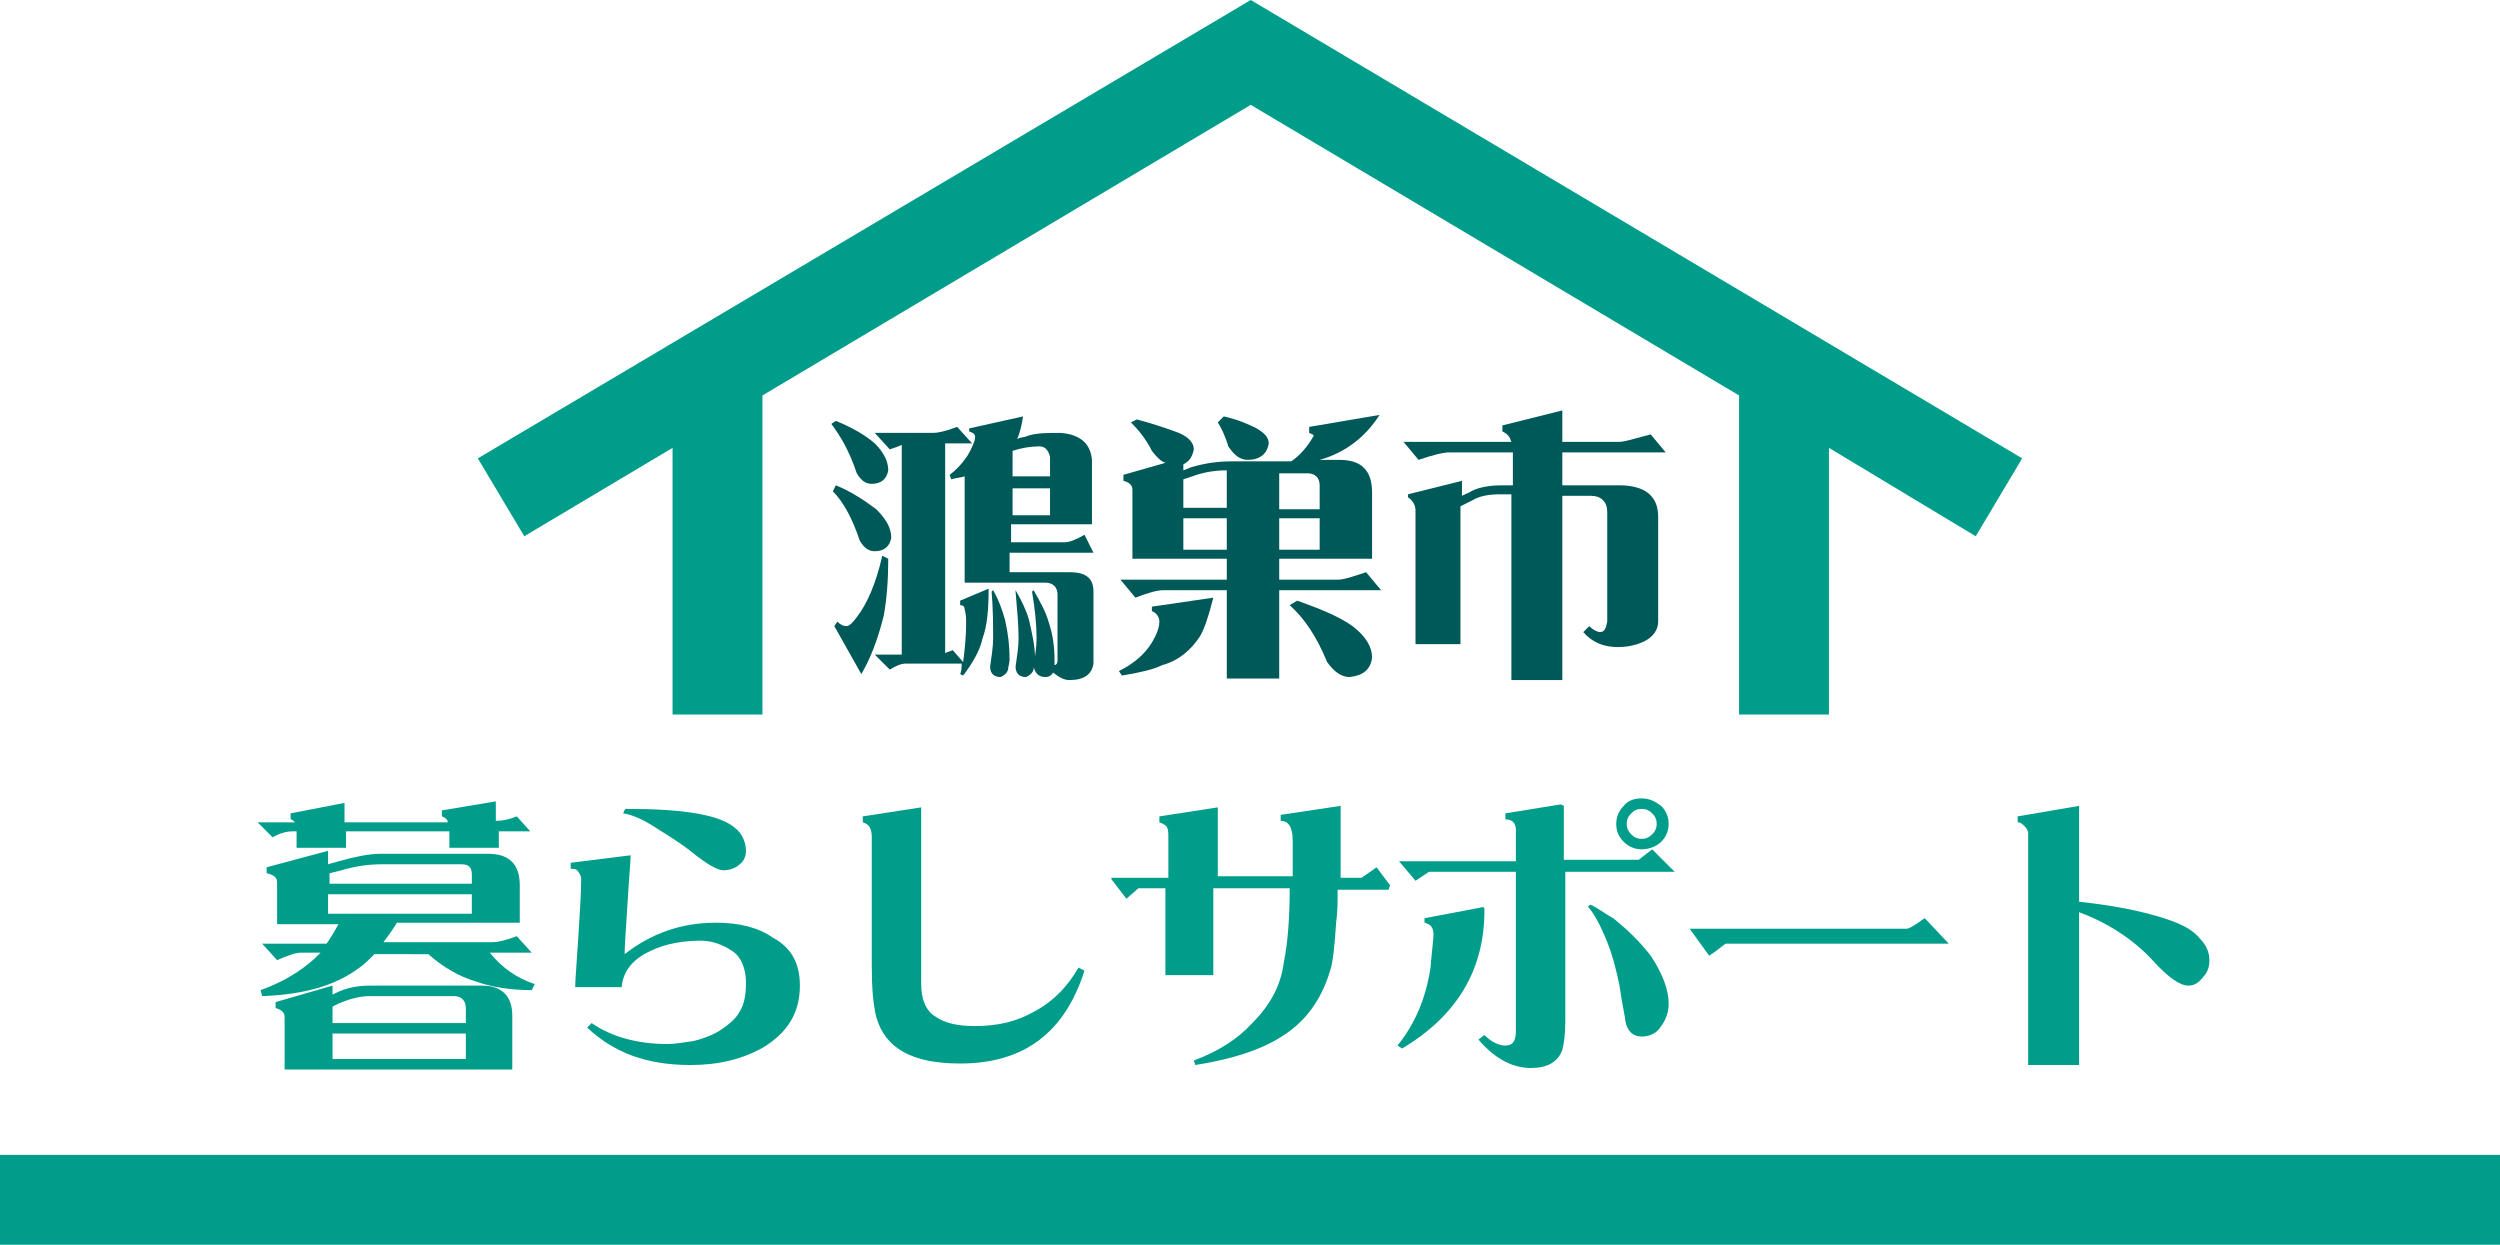
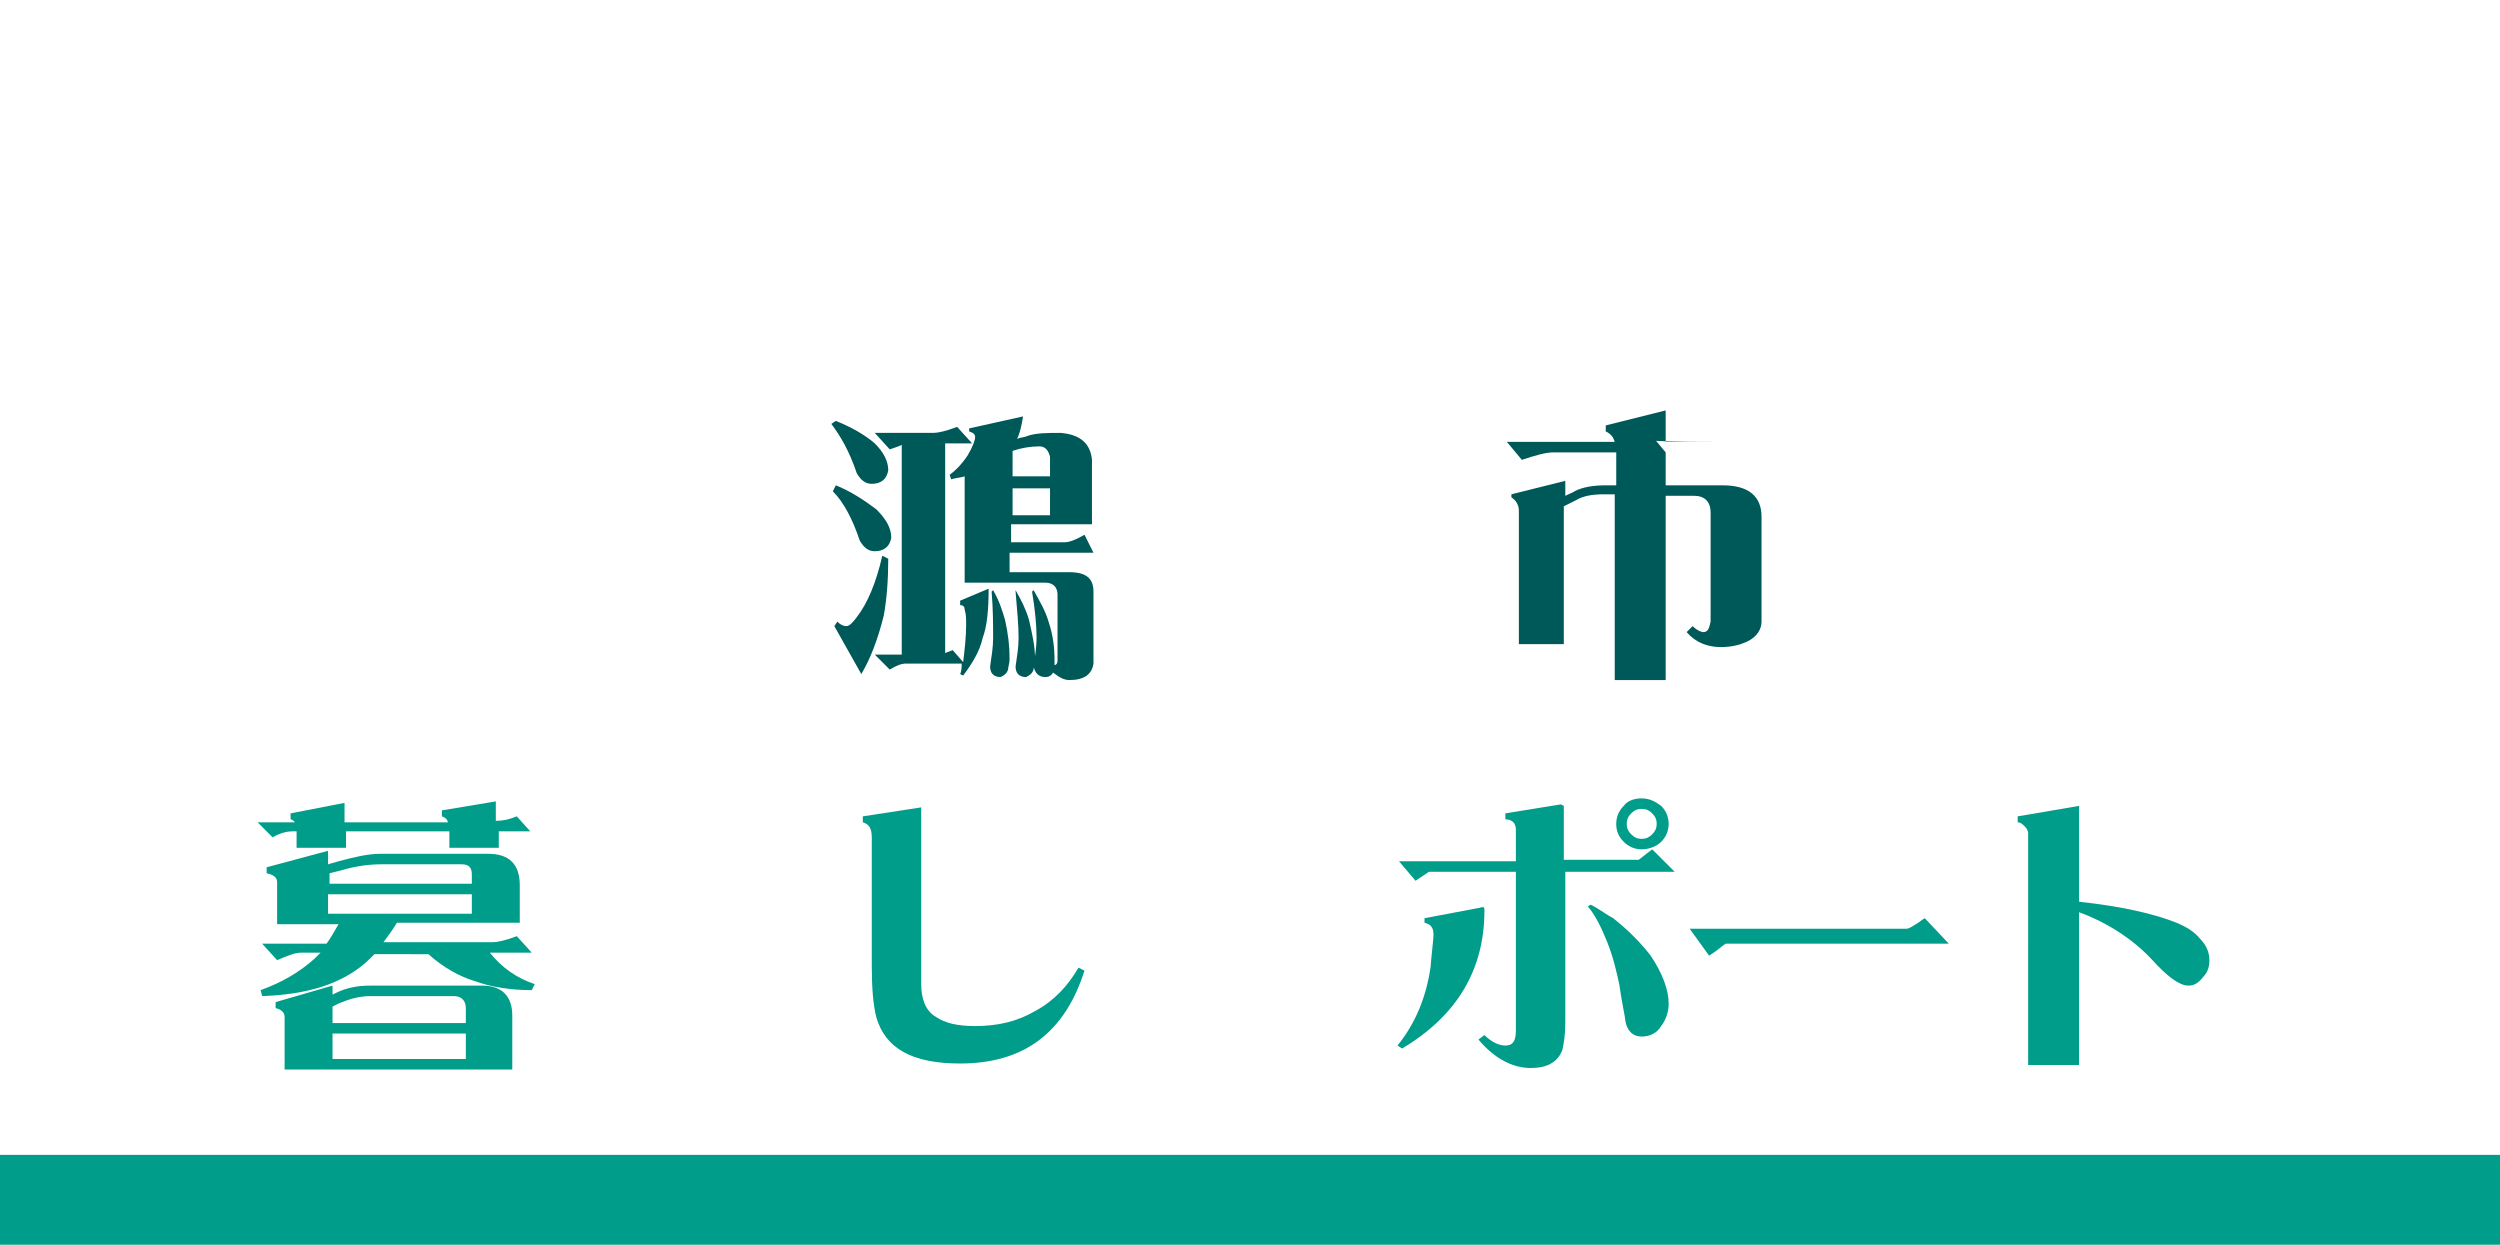
<svg xmlns="http://www.w3.org/2000/svg" version="1.1" id="レイヤー_1" x="0px" y="0px" viewBox="0 0 166.9 83.1" style="enable-background:new 0 0 166.9 83.1;" xml:space="preserve">
  <style type="text/css">
	.st0{fill:#005959;}
	.st1{fill:#009D8A;}
</style>
  <g>
    <path class="st0" d="M55.8,28.1c1,0.4,1.9,0.9,2.6,1.5c0.6,0.6,0.9,1.2,0.9,1.8c-0.1,0.6-0.5,0.9-1.1,0.9c-0.4,0-0.7-0.2-1-0.7   c-0.5-1.5-1.1-2.5-1.7-3.3L55.8,28.1z M55.8,32.4c1,0.4,1.9,1,2.7,1.6c0.6,0.6,1,1.2,1,1.9c-0.1,0.6-0.5,0.9-1.1,0.9   c-0.4,0-0.7-0.2-1-0.7c-0.5-1.5-1.1-2.6-1.8-3.3L55.8,32.4z M58.9,37.1l0.4,0.2c0,1.4-0.1,2.7-0.3,3.8c-0.4,1.6-0.9,2.9-1.5,3.9   l-1.8-3.2l0.2-0.3c0.2,0.2,0.4,0.3,0.6,0.3c0.2,0,0.4-0.2,0.7-0.6C57.9,40.3,58.5,38.9,58.9,37.1z M66,39.3c0,1.4-0.1,2.5-0.4,3.3   c-0.2,0.9-0.7,1.7-1.3,2.5l-0.2-0.1c0.1-0.2,0.1-0.5,0.1-0.7h-3.7c-0.3,0-0.6,0.1-1.1,0.4l-1-1h1.8v-14c-0.2,0.1-0.5,0.2-0.8,0.3   l-1-1.1h3.9c0.3,0,0.8-0.1,1.6-0.4l1,1.1h-1.8v14c0.2-0.1,0.3-0.1,0.5-0.2l0.7,0.8c0.1-0.8,0.2-1.7,0.2-2.5c0-0.4,0-0.7-0.1-1   c0-0.2-0.1-0.3-0.3-0.3v-0.3L66,39.3z M68.3,27.8c-0.1,0.6-0.2,1.1-0.4,1.5c0.2-0.1,0.5-0.1,0.7-0.2c0.6-0.2,1.3-0.2,2.2-0.2   c1.3,0.1,2,0.7,2.1,1.8V35h-5.4v1.2h3.6c0.3,0,0.8-0.2,1.3-0.5l0.6,1.2h-5.6v1.3h4c1.1,0,1.6,0.4,1.6,1.3v4.8   c-0.1,0.7-0.6,1.1-1.6,1.1c-0.4,0-0.7-0.2-1.1-0.5c-0.1,0.2-0.3,0.3-0.5,0.3c-0.5,0-0.7-0.3-0.8-0.7c0.1-0.7,0.2-1.3,0.2-1.9   c0-0.9-0.1-1.9-0.3-3.1l0.1-0.1c0.4,0.7,0.8,1.4,1,2.1c0.3,0.9,0.4,1.7,0.4,2.6c0,0.1,0,0.2,0,0.3c0.1,0,0.2-0.1,0.2-0.3v-4.4   c0-0.5-0.3-0.8-0.8-0.8h-5.4v-7.1c-0.3,0.1-0.6,0.1-0.9,0.2l-0.1-0.3c0.4-0.3,0.8-0.7,1.2-1.3c0.3-0.5,0.5-1,0.5-1.2   c0-0.2-0.1-0.3-0.4-0.4v-0.2L68.3,27.8z M66.3,39.4c0.4,0.7,0.6,1.3,0.8,2c0.2,0.9,0.3,1.7,0.3,2.6c0,0.3-0.1,0.5-0.1,0.7   c-0.1,0.3-0.3,0.4-0.5,0.5c-0.5,0-0.7-0.3-0.7-0.7c0.1-0.7,0.2-1.3,0.2-1.9c0-0.9,0-1.9-0.1-3.1L66.3,39.4z M67.6,31.8h2.5v-1.3   c-0.1-0.4-0.3-0.7-0.7-0.7c-0.6,0-1.2,0.1-1.8,0.3V31.8z M67.6,34.4h2.5v-1.8h-2.5V34.4z M67.8,39.4c0.4,0.7,0.7,1.3,0.9,2   c0.2,0.9,0.4,1.7,0.4,2.6c0,0.3-0.1,0.5-0.1,0.7c-0.1,0.3-0.3,0.4-0.5,0.5c-0.5,0-0.7-0.3-0.7-0.7c0.1-0.7,0.2-1.3,0.2-1.9   c0-0.9-0.1-1.9-0.2-3.1L67.8,39.4z" />
-     <path class="st0" d="M75.9,28c1.1,0.3,2,0.6,2.8,0.9c0.7,0.3,1,0.7,1,1.1c-0.1,0.5-0.3,0.8-0.7,1v0.4l0.5-0.2   c1-0.3,1.9-0.4,2.7-0.4h4c0.6-0.4,1.1-1,1.5-1.7c0-0.1-0.1-0.1-0.3-0.2v-0.4l4.7-0.8c-0.9,1.4-2.2,2.5-4,3h1.3   c1.5,0,2.2,0.7,2.2,2.2v4.4h-6.2v1.4h3.9c0.4,0,1-0.2,1.9-0.5l1,1.2h-6.8v5.9h-3.5v-5.9h-4.2c-0.5,0-1.1,0.2-1.9,0.5l-1-1.2h7.1   v-1.4h-6.3v-4.6c0-0.3-0.2-0.5-0.6-0.6v-0.4l2.8-0.8c-0.3-0.1-0.6-0.4-0.9-0.8c-0.4-0.8-0.9-1.4-1.4-1.9L75.9,28z M81,39.9   c-0.3,1.2-0.6,2.1-0.9,2.6c-0.6,0.9-1.4,1.6-2.5,1.9c-0.6,0.3-1.5,0.5-2.7,0.7l-0.2-0.3c1-0.5,1.7-1.1,2.2-1.9   c0.3-0.5,0.5-1,0.5-1.4c0-0.3-0.2-0.6-0.5-0.7v-0.3L81,39.9z M79,33.9h2.9v-2.5c-0.7,0-1.5,0.1-2.3,0.4L79,32V33.9z M79,36.7h2.9   v-2.1H79V36.7z M81.7,27.8c0.9,0.2,1.6,0.5,2.2,0.8c0.5,0.3,0.8,0.6,0.8,1c-0.1,0.7-0.6,1.1-1.4,1.1c-0.5,0-0.9-0.3-1.3-0.9   c-0.2-0.7-0.5-1.3-0.7-1.6L81.7,27.8z M85.4,31.5v2.5h2.7v-1.6c0-0.5-0.3-0.8-0.8-0.8H85.4z M85.4,34.6v2.1h2.7v-2.1H85.4z    M86.6,40.1c1.4,0.5,2.7,1,3.7,1.7c0.9,0.7,1.3,1.4,1.3,2.1c-0.1,0.8-0.6,1.2-1.5,1.3c-0.5,0-1-0.3-1.5-1c-0.7-1.7-1.5-2.9-2.5-3.8   L86.6,40.1z" />
-     <path class="st0" d="M110.2,29l1,1.2h-6.9v2.2h3.8c1.7,0,2.6,0.7,2.6,2.1v7c0,0.5-0.3,1-0.9,1.3c-0.4,0.2-1,0.4-1.8,0.4   c-0.9,0-1.7-0.3-2.3-1l0.4-0.4c0.3,0.3,0.6,0.4,0.7,0.4c0.3,0,0.4-0.2,0.5-0.7v-7.3c0-0.7-0.4-1.1-1.1-1.1h-1.9v12.3h-3.4V33h-0.7   c-0.8,0-1.4,0.1-1.9,0.4l-0.8,0.4v9.2h-3v-8.9c0-0.4-0.2-0.7-0.5-0.9V33l3.6-0.9v1c0.4-0.2,0.7-0.3,0.6-0.3   c0.6-0.3,1.3-0.4,2.1-0.4h0.7v-2.2h-4.2c-0.5,0-1.2,0.2-2.1,0.5l-1-1.2h7.2c-0.1-0.3-0.2-0.5-0.6-0.7v-0.4l4-1v2.1h3.8   C108.4,29.5,109.1,29.3,110.2,29z" />
+     <path class="st0" d="M110.2,29l1,1.2v2.2h3.8c1.7,0,2.6,0.7,2.6,2.1v7c0,0.5-0.3,1-0.9,1.3c-0.4,0.2-1,0.4-1.8,0.4   c-0.9,0-1.7-0.3-2.3-1l0.4-0.4c0.3,0.3,0.6,0.4,0.7,0.4c0.3,0,0.4-0.2,0.5-0.7v-7.3c0-0.7-0.4-1.1-1.1-1.1h-1.9v12.3h-3.4V33h-0.7   c-0.8,0-1.4,0.1-1.9,0.4l-0.8,0.4v9.2h-3v-8.9c0-0.4-0.2-0.7-0.5-0.9V33l3.6-0.9v1c0.4-0.2,0.7-0.3,0.6-0.3   c0.6-0.3,1.3-0.4,2.1-0.4h0.7v-2.2h-4.2c-0.5,0-1.2,0.2-2.1,0.5l-1-1.2h7.2c-0.1-0.3-0.2-0.5-0.6-0.7v-0.4l4-1v2.1h3.8   C108.4,29.5,109.1,29.3,110.2,29z" />
  </g>
  <g>
    <path class="st1" d="M34.5,54.5l0.9,1h-2.1v1.1h-3.3v-1.1h-6.9v1.1h-3.3v-1.1h-0.3c-0.3,0-0.8,0.1-1.3,0.4l-1-1h2.5   c-0.1-0.1-0.2-0.2-0.3-0.2v-0.4l3.6-0.7v1.3h6.9c0-0.1-0.1-0.3-0.4-0.4v-0.4l3.6-0.6v1.3C33.6,54.8,34,54.7,34.5,54.5z M21.9,56.8   v0.9l0.7-0.2c1.1-0.3,2-0.5,2.8-0.5h7.2c1.4,0,2.1,0.7,2.1,2.1v2.5h-8.2c-0.3,0.5-0.6,0.9-0.9,1.3h7.3c0.3,0,0.8-0.1,1.6-0.4l1,1.1   h-2.8c0.8,1,1.8,1.7,3,2.1l-0.2,0.4c-1.4,0-2.7-0.2-3.8-0.6c-1-0.3-2.1-0.9-3.1-1.8H25c-0.3,0.3-0.7,0.7-1,0.9   c-1.6,1.2-3.7,1.8-6.5,1.9l-0.1-0.4c1.4-0.5,2.6-1.2,3.6-2.1c0.1-0.1,0.3-0.3,0.4-0.4h-1.3c-0.4,0-0.9,0.2-1.6,0.5l-1-1.1h4.3   c0.3-0.4,0.5-0.8,0.8-1.3h-4.1v-2.8c0-0.3-0.2-0.5-0.7-0.6v-0.4L21.9,56.8z M22.2,65.8v0.6l0.2-0.1c0.8-0.4,1.6-0.5,2.3-0.5h7.5   c1.3,0,2,0.7,2,2v3.6H19v-3.5c0-0.3-0.2-0.5-0.6-0.6v-0.4L22.2,65.8z M21.9,59h9.6v-0.6c0-0.5-0.2-0.7-0.7-0.7h-5.3   c-0.8,0-1.7,0.1-2.7,0.4l-0.8,0.2V59z M21.9,61h9.6v-1.3h-9.6V61z M22.2,68.3h8.9v-1c0-0.5-0.3-0.8-0.8-0.8h-5.6   c-0.7,0-1.4,0.2-2.1,0.5l-0.4,0.2V68.3z M22.2,70.7h8.9V69h-8.9V70.7z" />
-     <path class="st1" d="M53.4,65.8c0,1.8-0.8,3.1-2.4,4.1c-1.4,0.8-3,1.2-4.9,1.2c-2.9,0-5.1-0.8-6.9-2.5l0.3-0.3   c1.3,0.9,3,1.4,5.1,1.4c0.4,0,1-0.1,1.7-0.2c0.8-0.2,1.5-0.5,1.9-0.8c0.6-0.4,1-0.8,1.2-1.2c0.3-0.5,0.4-1.1,0.4-1.9   c0-0.9-0.3-1.7-0.9-2.1c-0.6-0.4-1.3-0.7-2.1-0.7c-1.2,0-2.4,0.2-3.4,0.7c-1.1,0.5-1.8,1.3-1.9,2.4h-3.1c0-0.5,0.1-1.6,0.2-3.2   c0.1-1.7,0.2-3,0.2-4c0-0.2-0.1-0.4-0.2-0.5c-0.1-0.2-0.3-0.2-0.5-0.2v-0.4l4-0.5c0,0.4-0.1,1.4-0.2,3.1c-0.1,1.7-0.2,2.9-0.2,3.5   c1.8-1.4,3.8-2.1,6.1-2.1c1.5,0,2.8,0.3,3.8,1C52.9,63.3,53.4,64.4,53.4,65.8z M49.8,56.8c0,0.3-0.1,0.6-0.3,0.8   c-0.3,0.3-0.7,0.5-1.2,0.5c-0.4,0-1.1-0.4-2.1-1.2c-0.6-0.5-1.4-1-2.2-1.5c-0.9-0.6-1.7-1-2.4-1.1c0.1-0.2,0.1-0.3,0.2-0.3   c3.9,0,6.3,0.4,7.3,1.3C49.5,55.6,49.8,56.2,49.8,56.8z" />
    <path class="st1" d="M72.4,64.8c-1.3,4.1-4,6.2-8.3,6.2c-3.2,0-5-1-5.6-3.1c-0.2-0.8-0.3-1.9-0.3-3.4v-8.6c0-0.6-0.2-0.9-0.6-1   v-0.4l3.9-0.6v11.8c0,1,0.3,1.8,1,2.2c0.6,0.4,1.4,0.6,2.6,0.6c1.5,0,2.8-0.3,4-1c1.3-0.7,2.2-1.7,2.9-2.9L72.4,64.8z" />
  </g>
  <g>
-     <path class="st1" d="M92.8,59.1l-0.1,0.3h-3.4c0,0.8,0,1.5-0.1,2.2c-0.1,1.5-0.2,2.6-0.4,3.2c-0.6,2-1.7,3.5-3.4,4.5   c-1.3,0.8-3.1,1.4-5.6,1.8l-0.1-0.3c1.6-0.6,2.9-1.4,3.9-2.5c1.2-1.2,1.9-2.5,2.1-4c0.3-1.5,0.4-3.2,0.4-5h-5.1v5.8h-3.2v-5.8h-1.8   L75.2,60l-1-1.3v-0.1h3.8v-2.6c0-0.4,0-0.6-0.1-0.8c-0.1-0.1-0.2-0.2-0.5-0.3v-0.4l3.9-0.6v4.6h5v-2.4c0-0.9-0.3-1.3-0.8-1.3v-0.4   l4-0.6v4.8h1.4l1-0.7L92.8,59.1z" />
    <path class="st1" d="M99.1,60.8c0,3.9-1.8,7-5.5,9.2l-0.3-0.2c1.2-1.5,1.9-3.2,2.2-5.2c0.1-1.2,0.2-1.9,0.2-2.2   c0-0.5-0.2-0.7-0.6-0.8v-0.3l3.7-0.7C99.1,60.5,99.1,60.6,99.1,60.8z M111.8,58.2h-7.3v10c0,0.9-0.1,1.5-0.2,1.9   c-0.3,0.8-1,1.2-2.1,1.2c-1.2,0-2.4-0.6-3.5-1.9l0.4-0.3c0.5,0.5,1,0.7,1.4,0.7c0.5,0,0.7-0.3,0.7-1V58.2h-5.8l-0.9,0.6l-1.1-1.3   h7.8v-2.1c0-0.4-0.2-0.7-0.7-0.7v-0.4l3.7-0.6l0.2,0.1v3.6h5l0.9-0.7L111.8,58.2z M111.4,67c0,0.6-0.2,1.1-0.5,1.5   c-0.3,0.5-0.8,0.7-1.3,0.7c-0.6,0-1-0.4-1.1-1.1c0-0.2-0.2-1-0.4-2.4c-0.2-0.9-0.4-1.8-0.8-2.8c-0.4-1-0.8-1.8-1.3-2.4l0.2-0.1   c0.6,0.3,1.1,0.7,1.5,0.9c1,0.8,1.8,1.6,2.5,2.5C111,65,111.4,66.1,111.4,67z M111.4,55c0,0.5-0.2,0.9-0.5,1.2   c-0.3,0.3-0.8,0.5-1.3,0.5c-0.5,0-0.9-0.2-1.2-0.5c-0.4-0.4-0.5-0.8-0.5-1.2c0-0.5,0.2-0.9,0.5-1.2c0.3-0.4,0.8-0.5,1.2-0.5   c0.5,0,0.9,0.2,1.3,0.5C111.2,54.1,111.4,54.5,111.4,55z M110.6,55c0-0.3-0.1-0.5-0.3-0.7c-0.2-0.2-0.4-0.3-0.7-0.3   c-0.3,0-0.5,0.1-0.7,0.3c-0.2,0.2-0.3,0.4-0.3,0.7c0,0.3,0.1,0.5,0.3,0.7c0.2,0.2,0.4,0.3,0.7,0.3c0.3,0,0.5-0.1,0.7-0.3   C110.5,55.5,110.6,55.3,110.6,55z" />
    <path class="st1" d="M130.1,63h-14.9c-0.3,0.2-0.6,0.5-1.1,0.8l-1.3-1.8h14.5c0.1,0,0.3-0.1,0.6-0.3c0.2-0.1,0.4-0.3,0.6-0.4   L130.1,63z" />
    <path class="st1" d="M147.5,64.1c0,0.4-0.1,0.8-0.4,1.1c-0.3,0.4-0.6,0.6-1,0.6c-0.6,0-1.4-0.6-2.4-1.7c-1.3-1.4-3-2.5-4.9-3.2   v10.2h-3.4V55.6c0-0.1-0.1-0.3-0.2-0.4c-0.2-0.2-0.3-0.3-0.5-0.3l0-0.4l4.1-0.7v6.4c2.8,0.3,5,0.8,6.5,1.4c0.7,0.3,1.2,0.6,1.6,1.1   C147.3,63.1,147.5,63.6,147.5,64.1z" />
  </g>
  <g>
-     <polygon class="st1" points="44.9,29.9 44.9,47.7 50.9,47.7 50.9,26.4 83.5,7 116.1,26.4 116.1,47.7 122.1,47.7 122.1,29.9    131.9,35.8 135,30.6 83.5,0 31.9,30.6 35,35.8  " />
    <rect y="77.1" class="st1" width="166.9" height="6" />
  </g>
</svg>